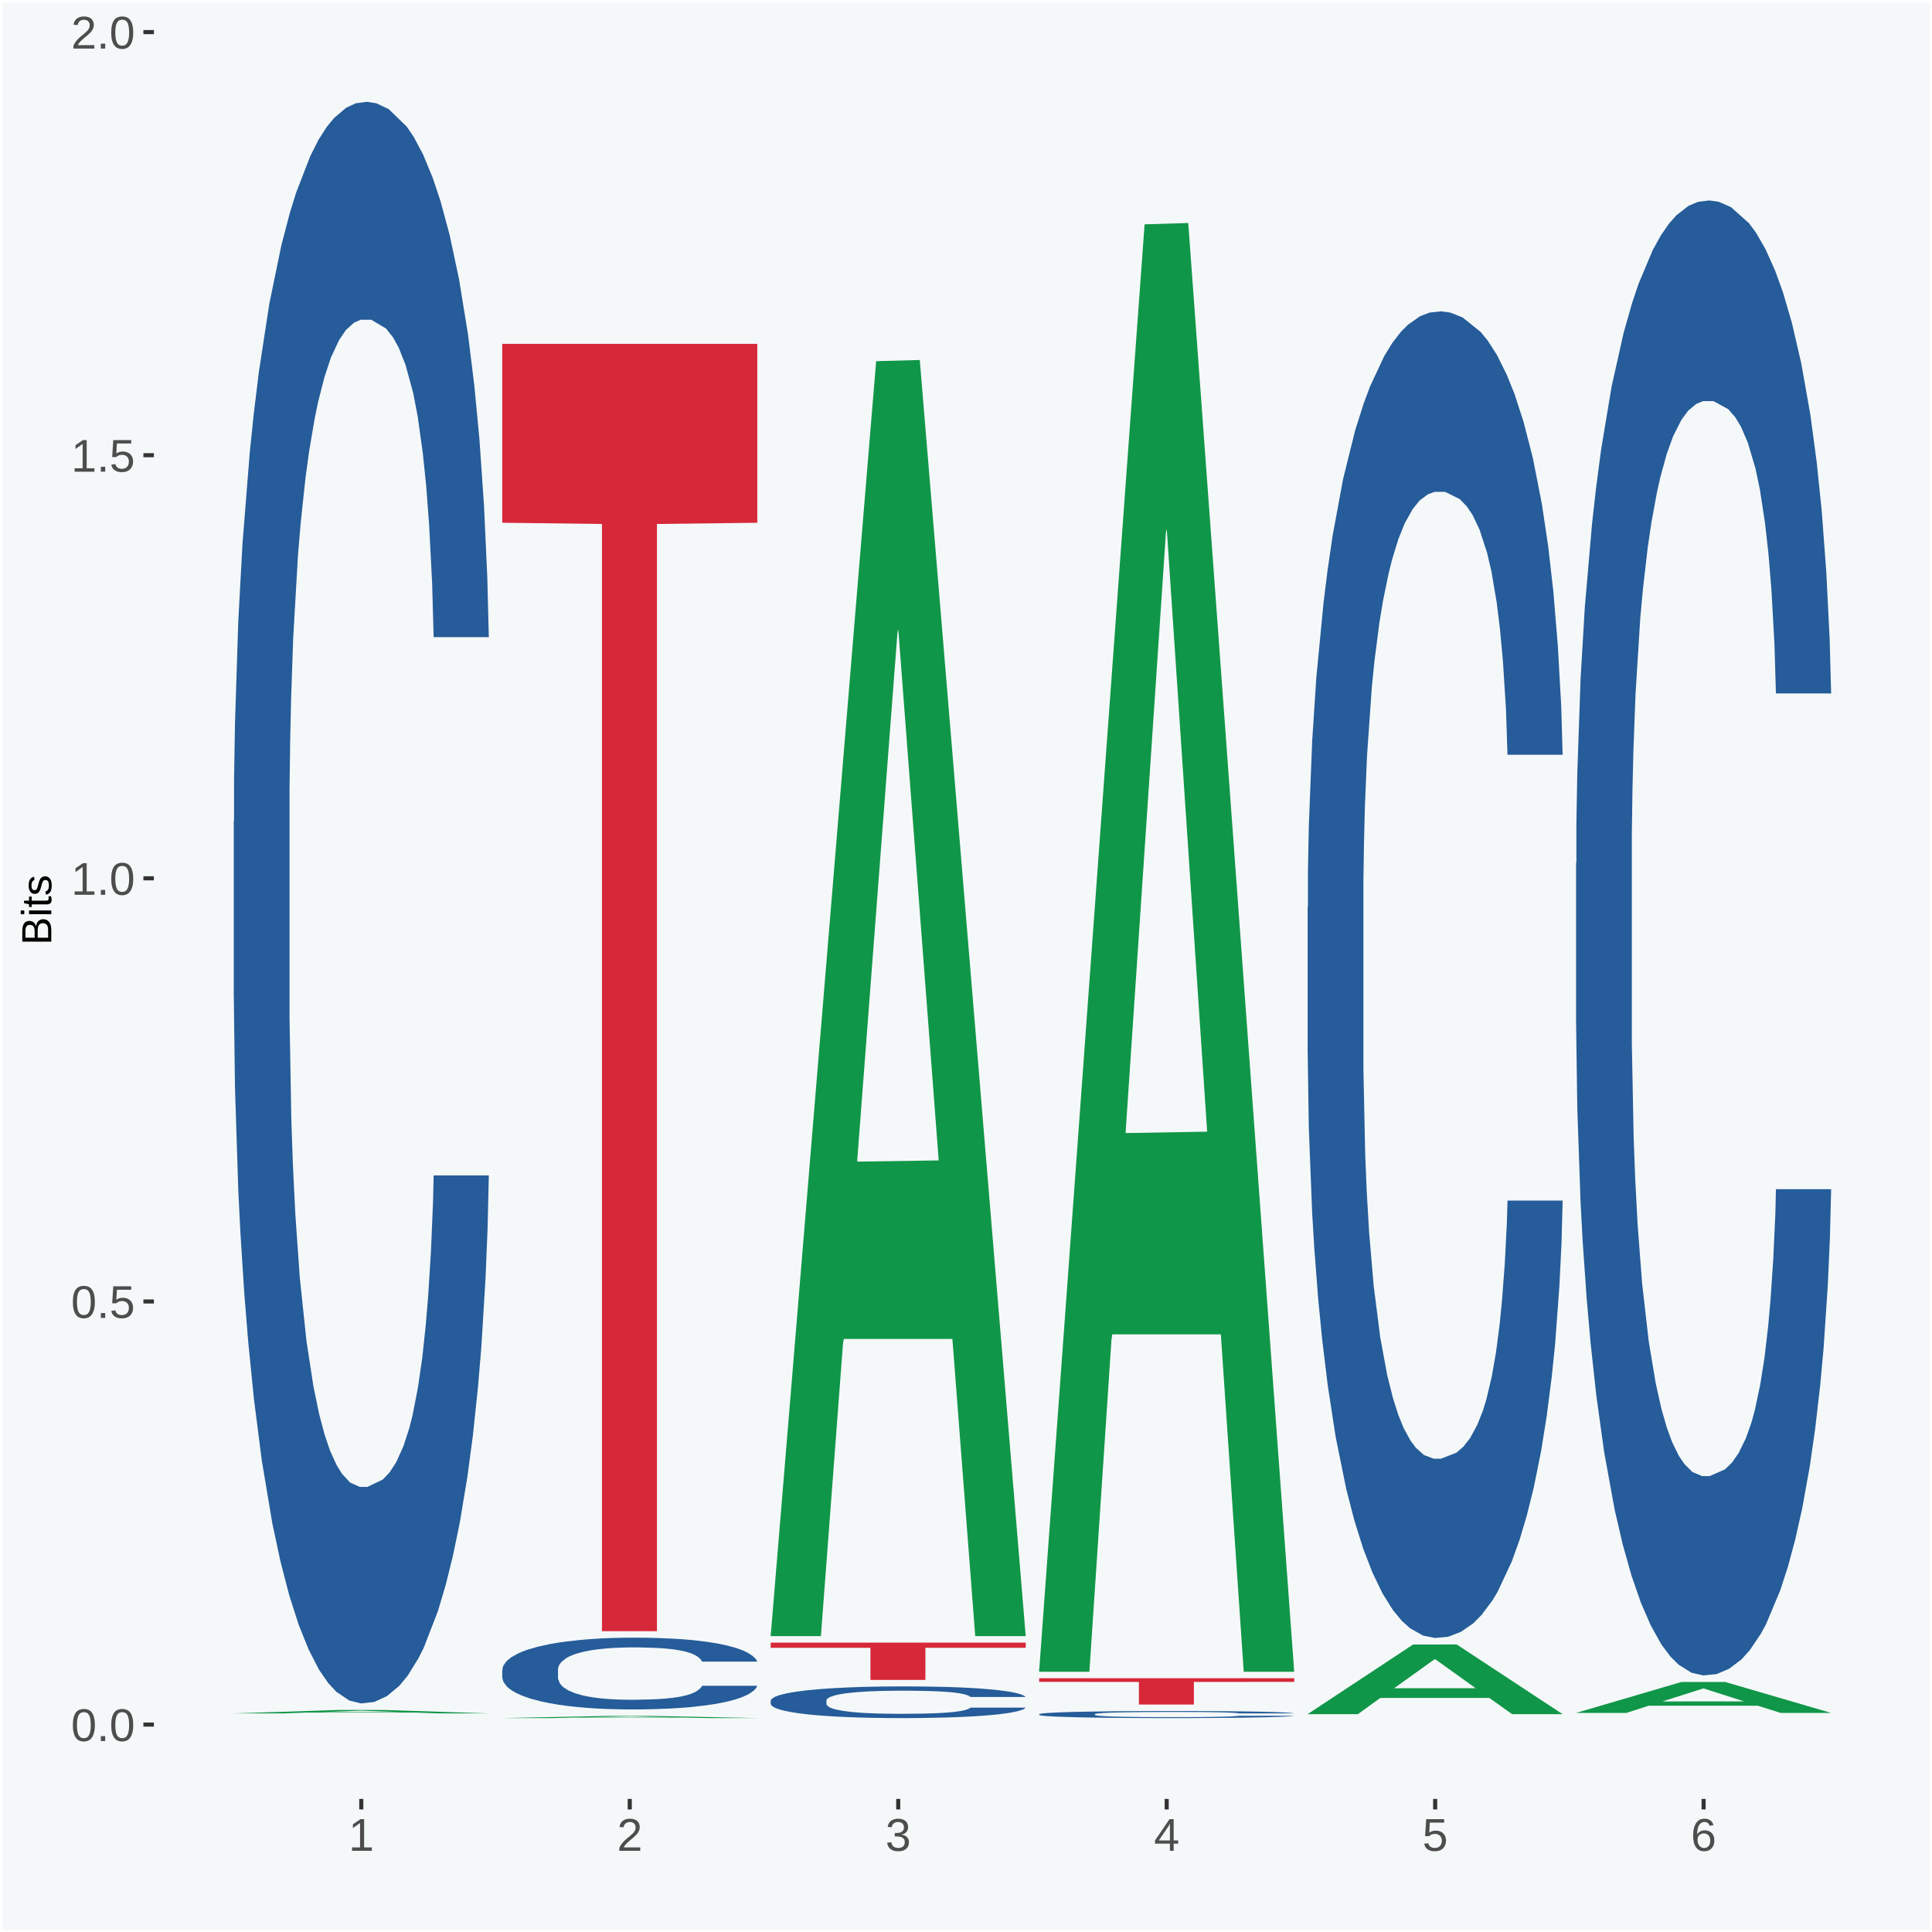
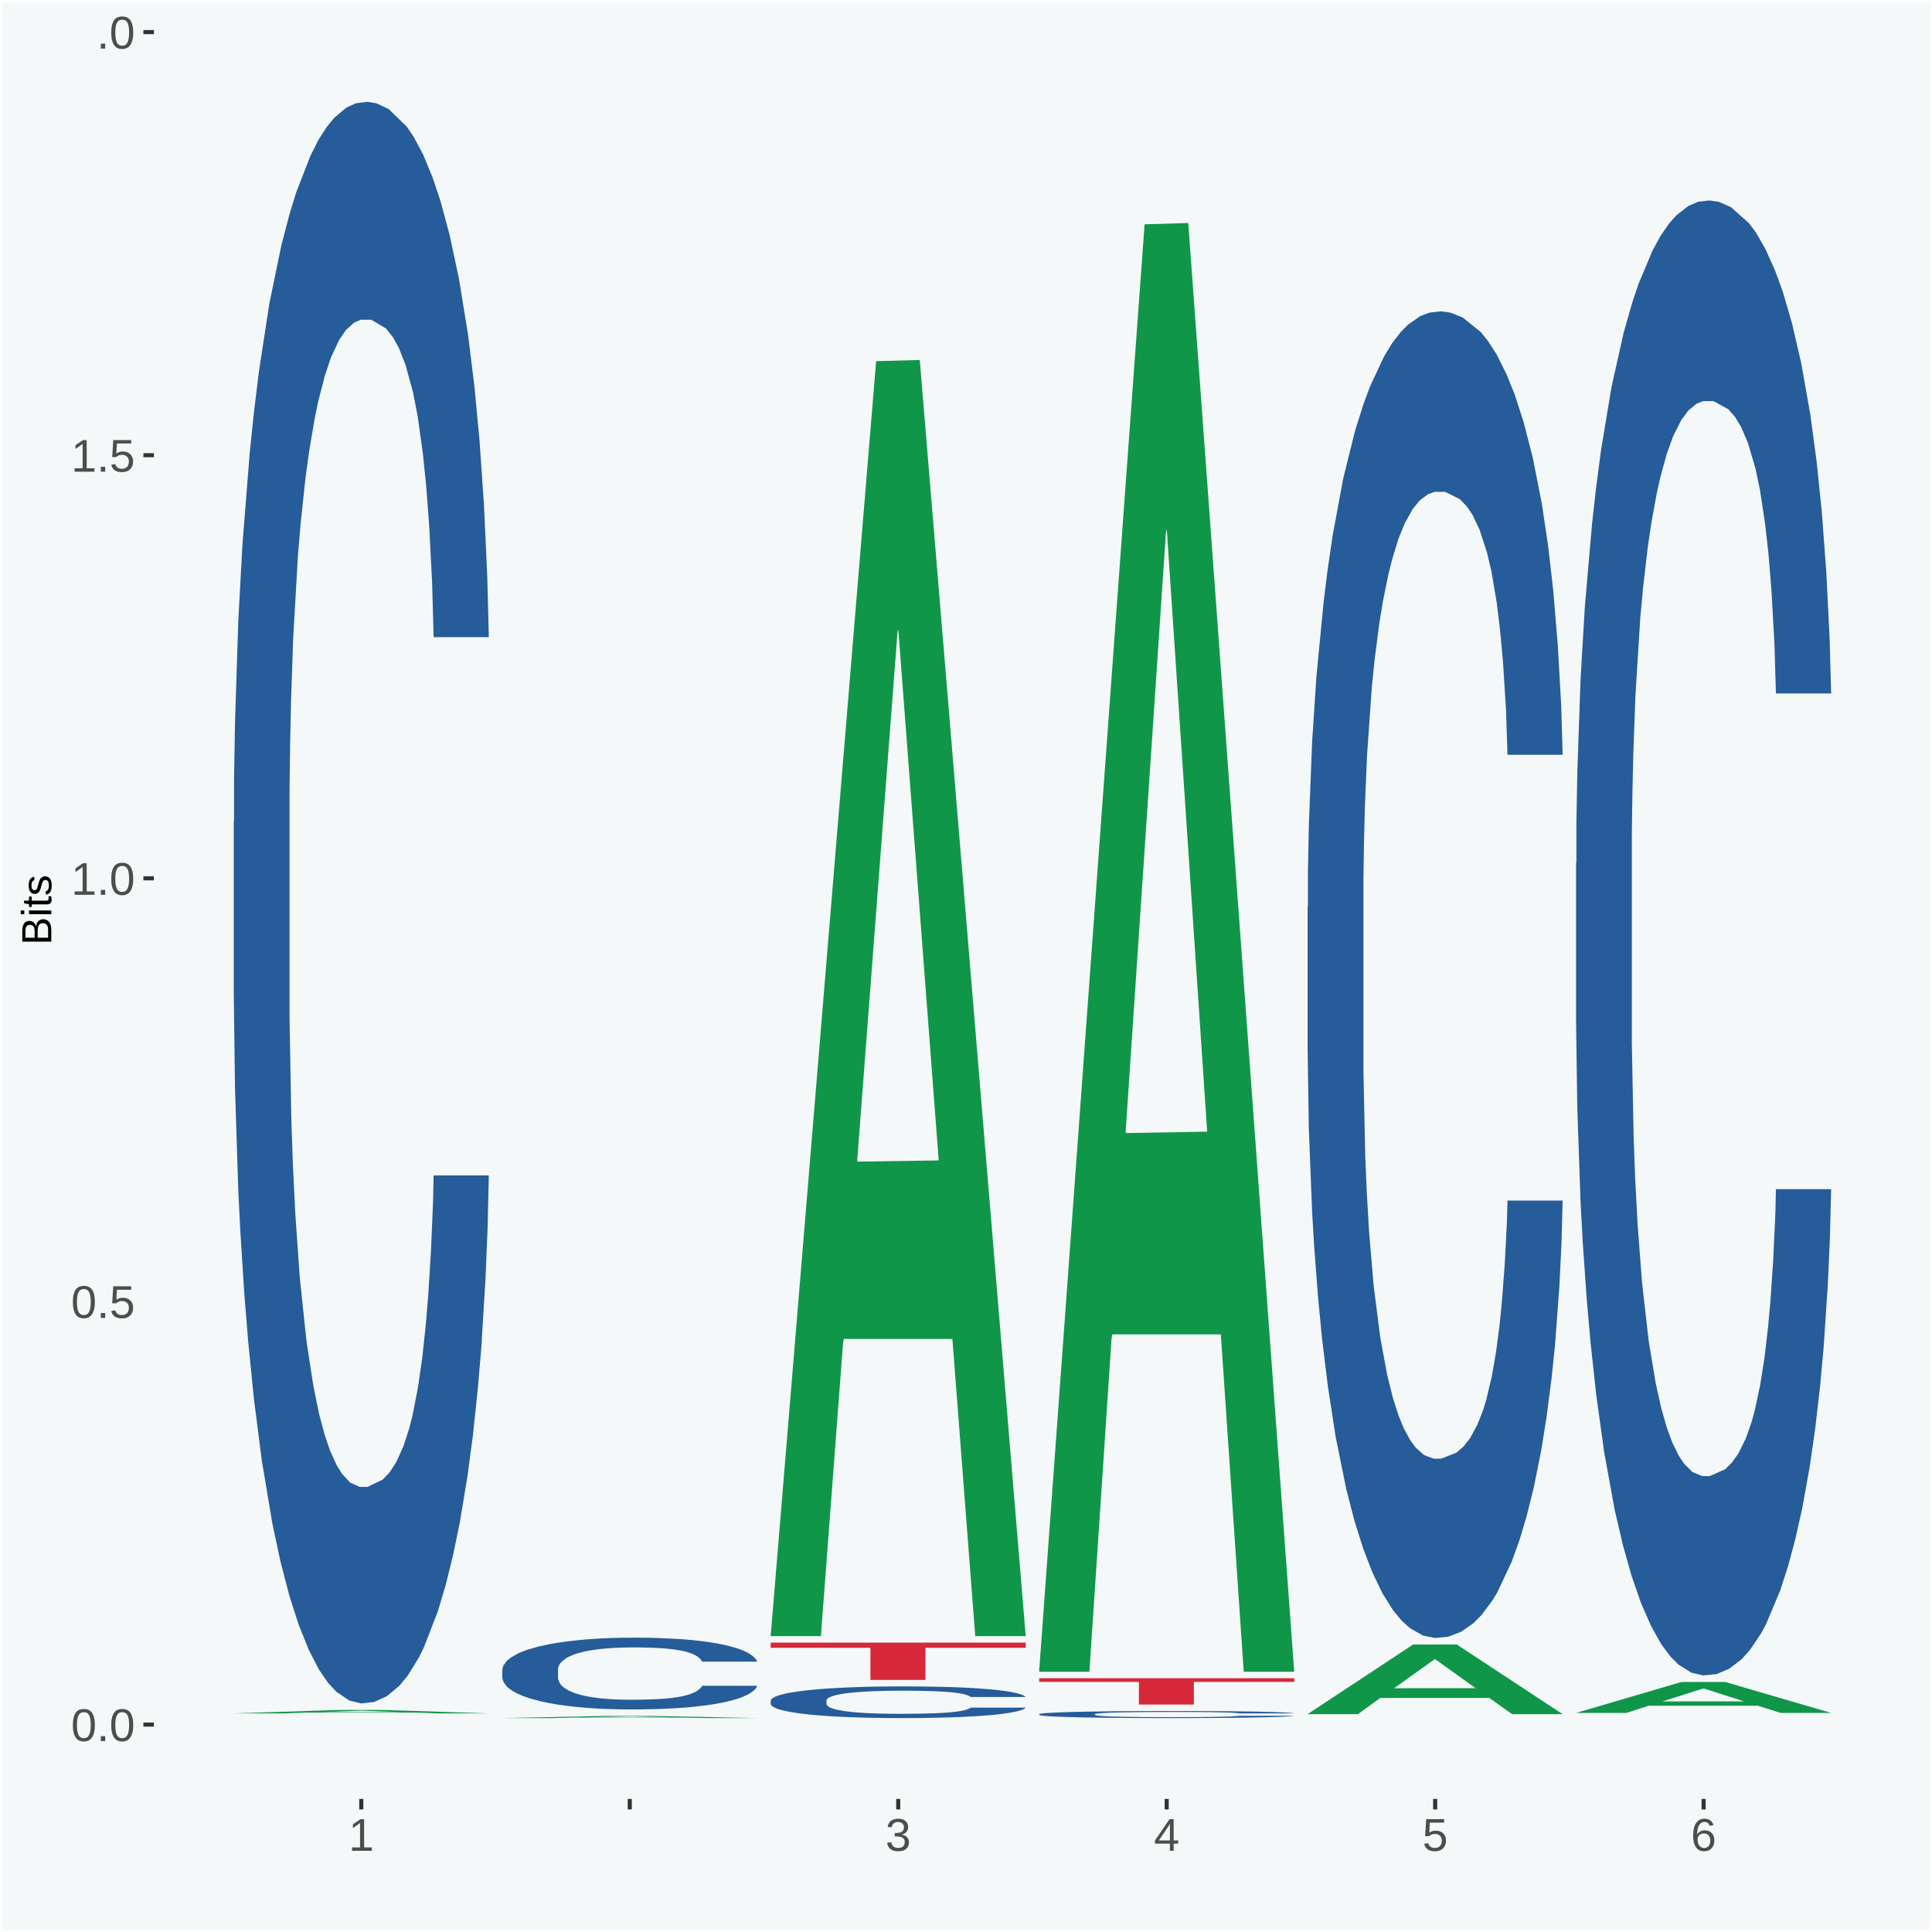
<svg xmlns="http://www.w3.org/2000/svg" xmlns:xlink="http://www.w3.org/1999/xlink" width="504pt" height="504pt" viewBox="0 0 504 504" version="1.1">
  <defs>
    <g>
      <symbol overflow="visible" id="glyph0-0">
        <path style="stroke:none;" d="M 0.406 0 L 0.406 -8 L 3.594 -8 L 3.594 0 Z M 0.797 -0.406 L 3.188 -0.406 L 3.188 -7.594 L 0.797 -7.594 Z M 0.797 -0.406 " />
      </symbol>
      <symbol overflow="visible" id="glyph0-1">
        <path style="stroke:none;" d="M 6.203 -4.125 C 6.203 -3.332 6.125 -2.664 5.969 -2.125 C 5.82 -1.582 5.617 -1.145 5.359 -0.812 C 5.098 -0.477 4.789 -0.238 4.438 -0.094 C 4.094 0.051 3.723 0.125 3.328 0.125 C 2.922 0.125 2.539 0.051 2.188 -0.094 C 1.844 -0.238 1.539 -0.477 1.281 -0.812 C 1.031 -1.145 0.832 -1.582 0.688 -2.125 C 0.539 -2.664 0.469 -3.332 0.469 -4.125 C 0.469 -4.957 0.539 -5.645 0.688 -6.188 C 0.832 -6.738 1.035 -7.176 1.297 -7.5 C 1.555 -7.82 1.859 -8.047 2.203 -8.172 C 2.555 -8.305 2.941 -8.375 3.359 -8.375 C 3.754 -8.375 4.125 -8.305 4.469 -8.172 C 4.812 -8.047 5.113 -7.82 5.375 -7.5 C 5.633 -7.176 5.836 -6.738 5.984 -6.188 C 6.129 -5.645 6.203 -4.957 6.203 -4.125 Z M 5.141 -4.125 C 5.141 -4.781 5.098 -5.328 5.016 -5.766 C 4.941 -6.203 4.828 -6.551 4.672 -6.812 C 4.516 -7.07 4.328 -7.254 4.109 -7.359 C 3.891 -7.473 3.641 -7.531 3.359 -7.531 C 3.055 -7.531 2.789 -7.473 2.562 -7.359 C 2.344 -7.254 2.156 -7.07 2 -6.812 C 1.844 -6.551 1.723 -6.203 1.641 -5.766 C 1.566 -5.328 1.531 -4.781 1.531 -4.125 C 1.531 -3.5 1.57 -2.969 1.656 -2.531 C 1.738 -2.094 1.852 -1.742 2 -1.484 C 2.156 -1.223 2.344 -1.035 2.562 -0.922 C 2.789 -0.805 3.047 -0.75 3.328 -0.75 C 3.609 -0.75 3.859 -0.805 4.078 -0.922 C 4.305 -1.035 4.492 -1.223 4.641 -1.484 C 4.797 -1.742 4.914 -2.094 5 -2.531 C 5.094 -2.969 5.141 -3.5 5.141 -4.125 Z M 5.141 -4.125 " />
      </symbol>
      <symbol overflow="visible" id="glyph0-2">
        <path style="stroke:none;" d="M 1.094 0 L 1.094 -1.281 L 2.234 -1.281 L 2.234 0 Z M 1.094 0 " />
      </symbol>
      <symbol overflow="visible" id="glyph0-3">
        <path style="stroke:none;" d="M 6.172 -2.688 C 6.172 -2.27 6.109 -1.891 5.984 -1.547 C 5.859 -1.203 5.672 -0.906 5.422 -0.656 C 5.18 -0.414 4.879 -0.223 4.516 -0.078 C 4.148 0.055 3.723 0.125 3.234 0.125 C 2.805 0.125 2.43 0.07 2.109 -0.031 C 1.785 -0.133 1.508 -0.273 1.281 -0.453 C 1.062 -0.629 0.883 -0.836 0.75 -1.078 C 0.625 -1.316 0.535 -1.57 0.484 -1.844 L 1.547 -1.969 C 1.586 -1.812 1.645 -1.66 1.719 -1.516 C 1.801 -1.367 1.91 -1.238 2.047 -1.125 C 2.18 -1.008 2.348 -0.914 2.547 -0.844 C 2.742 -0.781 2.984 -0.75 3.266 -0.75 C 3.535 -0.75 3.781 -0.789 4 -0.875 C 4.227 -0.957 4.422 -1.078 4.578 -1.234 C 4.734 -1.398 4.852 -1.602 4.938 -1.844 C 5.031 -2.082 5.078 -2.359 5.078 -2.672 C 5.078 -2.922 5.035 -3.148 4.953 -3.359 C 4.867 -3.578 4.75 -3.766 4.594 -3.922 C 4.445 -4.078 4.258 -4.195 4.031 -4.281 C 3.812 -4.363 3.562 -4.406 3.281 -4.406 C 3.113 -4.406 2.953 -4.391 2.797 -4.359 C 2.648 -4.328 2.516 -4.285 2.391 -4.234 C 2.266 -4.18 2.148 -4.117 2.047 -4.047 C 1.941 -3.973 1.844 -3.895 1.75 -3.812 L 0.719 -3.812 L 1 -8.25 L 5.688 -8.25 L 5.688 -7.359 L 1.953 -7.359 L 1.797 -4.734 C 1.984 -4.879 2.219 -5.004 2.5 -5.109 C 2.781 -5.211 3.113 -5.266 3.5 -5.266 C 3.914 -5.266 4.285 -5.203 4.609 -5.078 C 4.941 -4.953 5.223 -4.773 5.453 -4.547 C 5.68 -4.316 5.859 -4.047 5.984 -3.734 C 6.109 -3.422 6.172 -3.07 6.172 -2.688 Z M 6.172 -2.688 " />
      </symbol>
      <symbol overflow="visible" id="glyph0-4">
        <path style="stroke:none;" d="M 0.922 0 L 0.922 -0.891 L 3.016 -0.891 L 3.016 -7.25 L 1.156 -5.922 L 1.156 -6.922 L 3.109 -8.25 L 4.078 -8.25 L 4.078 -0.891 L 6.094 -0.891 L 6.094 0 Z M 0.922 0 " />
      </symbol>
      <symbol overflow="visible" id="glyph0-5">
-         <path style="stroke:none;" d="M 0.609 0 L 0.609 -0.75 C 0.805 -1.207 1.047 -1.609 1.328 -1.953 C 1.617 -2.305 1.922 -2.625 2.234 -2.906 C 2.555 -3.188 2.867 -3.445 3.172 -3.688 C 3.484 -3.938 3.766 -4.18 4.016 -4.422 C 4.266 -4.66 4.469 -4.91 4.625 -5.172 C 4.781 -5.441 4.859 -5.742 4.859 -6.078 C 4.859 -6.316 4.82 -6.523 4.75 -6.703 C 4.676 -6.879 4.57 -7.023 4.438 -7.141 C 4.312 -7.266 4.156 -7.359 3.969 -7.422 C 3.781 -7.484 3.578 -7.516 3.359 -7.516 C 3.141 -7.516 2.938 -7.484 2.75 -7.422 C 2.57 -7.367 2.41 -7.281 2.266 -7.156 C 2.117 -7.039 2 -6.895 1.906 -6.719 C 1.812 -6.551 1.754 -6.352 1.734 -6.125 L 0.656 -6.219 C 0.688 -6.508 0.766 -6.785 0.891 -7.047 C 1.023 -7.316 1.203 -7.551 1.422 -7.75 C 1.648 -7.945 1.922 -8.098 2.234 -8.203 C 2.555 -8.316 2.93 -8.375 3.359 -8.375 C 3.766 -8.375 4.125 -8.328 4.438 -8.234 C 4.758 -8.141 5.031 -7.992 5.25 -7.797 C 5.477 -7.609 5.648 -7.375 5.766 -7.094 C 5.879 -6.812 5.938 -6.488 5.938 -6.125 C 5.938 -5.844 5.883 -5.578 5.781 -5.328 C 5.688 -5.078 5.555 -4.836 5.391 -4.609 C 5.223 -4.379 5.031 -4.16 4.812 -3.953 C 4.594 -3.742 4.363 -3.535 4.125 -3.328 C 3.895 -3.129 3.656 -2.93 3.406 -2.734 C 3.164 -2.535 2.938 -2.336 2.719 -2.141 C 2.508 -1.941 2.32 -1.738 2.156 -1.531 C 1.988 -1.332 1.859 -1.117 1.766 -0.891 L 6.078 -0.891 L 6.078 0 Z M 0.609 0 " />
-       </symbol>
+         </symbol>
      <symbol overflow="visible" id="glyph0-6">
        <path style="stroke:none;" d="M 6.141 -2.281 C 6.141 -1.906 6.078 -1.566 5.953 -1.266 C 5.836 -0.973 5.66 -0.723 5.422 -0.516 C 5.18 -0.305 4.883 -0.145 4.531 -0.031 C 4.188 0.07 3.789 0.125 3.344 0.125 C 2.832 0.125 2.398 0.062 2.047 -0.062 C 1.703 -0.195 1.414 -0.367 1.188 -0.578 C 0.957 -0.785 0.785 -1.02 0.672 -1.281 C 0.566 -1.551 0.492 -1.832 0.453 -2.125 L 1.547 -2.219 C 1.578 -2 1.633 -1.801 1.719 -1.625 C 1.801 -1.445 1.914 -1.289 2.062 -1.156 C 2.207 -1.031 2.383 -0.93 2.594 -0.859 C 2.801 -0.785 3.051 -0.75 3.344 -0.75 C 3.875 -0.75 4.289 -0.879 4.594 -1.141 C 4.895 -1.41 5.047 -1.801 5.047 -2.312 C 5.047 -2.613 4.977 -2.859 4.844 -3.047 C 4.707 -3.234 4.539 -3.379 4.344 -3.484 C 4.145 -3.586 3.926 -3.656 3.688 -3.688 C 3.445 -3.727 3.227 -3.75 3.031 -3.75 L 2.438 -3.75 L 2.438 -4.656 L 3.016 -4.656 C 3.211 -4.656 3.414 -4.676 3.625 -4.719 C 3.844 -4.758 4.039 -4.832 4.219 -4.938 C 4.395 -5.051 4.539 -5.195 4.656 -5.375 C 4.77 -5.562 4.828 -5.797 4.828 -6.078 C 4.828 -6.523 4.695 -6.875 4.438 -7.125 C 4.188 -7.383 3.801 -7.516 3.281 -7.516 C 2.82 -7.516 2.445 -7.395 2.156 -7.156 C 1.875 -6.914 1.707 -6.578 1.656 -6.141 L 0.594 -6.234 C 0.633 -6.598 0.734 -6.91 0.891 -7.172 C 1.047 -7.441 1.242 -7.664 1.484 -7.844 C 1.734 -8.02 2.008 -8.148 2.312 -8.234 C 2.625 -8.328 2.953 -8.375 3.297 -8.375 C 3.754 -8.375 4.148 -8.316 4.484 -8.203 C 4.816 -8.086 5.086 -7.93 5.297 -7.734 C 5.516 -7.535 5.672 -7.301 5.766 -7.031 C 5.867 -6.77 5.922 -6.488 5.922 -6.188 C 5.922 -5.945 5.883 -5.723 5.812 -5.516 C 5.75 -5.305 5.645 -5.113 5.5 -4.938 C 5.363 -4.77 5.188 -4.625 4.969 -4.5 C 4.75 -4.383 4.488 -4.297 4.188 -4.234 L 4.188 -4.219 C 4.52 -4.176 4.805 -4.098 5.047 -3.984 C 5.297 -3.867 5.5 -3.723 5.656 -3.547 C 5.82 -3.379 5.941 -3.188 6.016 -2.969 C 6.098 -2.75 6.141 -2.52 6.141 -2.281 Z M 6.141 -2.281 " />
      </symbol>
      <symbol overflow="visible" id="glyph0-7">
        <path style="stroke:none;" d="M 5.156 -1.875 L 5.156 0 L 4.172 0 L 4.172 -1.875 L 0.281 -1.875 L 0.281 -2.688 L 4.062 -8.25 L 5.156 -8.25 L 5.156 -2.703 L 6.328 -2.703 L 6.328 -1.875 Z M 4.172 -7.062 C 4.16 -7.039 4.141 -7.004 4.109 -6.953 C 4.078 -6.898 4.039 -6.836 4 -6.766 C 3.957 -6.691 3.914 -6.617 3.875 -6.547 C 3.844 -6.473 3.812 -6.414 3.781 -6.375 L 1.656 -3.25 C 1.633 -3.219 1.602 -3.176 1.562 -3.125 C 1.531 -3.07 1.492 -3.02 1.453 -2.969 C 1.422 -2.914 1.383 -2.863 1.344 -2.812 C 1.301 -2.77 1.27 -2.734 1.25 -2.703 L 4.172 -2.703 Z M 4.172 -7.062 " />
      </symbol>
      <symbol overflow="visible" id="glyph0-8">
        <path style="stroke:none;" d="M 6.141 -2.703 C 6.141 -2.285 6.082 -1.906 5.969 -1.562 C 5.852 -1.219 5.68 -0.922 5.453 -0.672 C 5.234 -0.422 4.957 -0.223 4.625 -0.078 C 4.289 0.055 3.91 0.125 3.484 0.125 C 3.004 0.125 2.582 0.031 2.219 -0.156 C 1.863 -0.344 1.566 -0.609 1.328 -0.953 C 1.086 -1.297 0.906 -1.719 0.781 -2.219 C 0.664 -2.727 0.609 -3.301 0.609 -3.938 C 0.609 -4.676 0.676 -5.32 0.812 -5.875 C 0.945 -6.426 1.141 -6.883 1.391 -7.25 C 1.648 -7.625 1.961 -7.906 2.328 -8.094 C 2.691 -8.281 3.102 -8.375 3.562 -8.375 C 3.844 -8.375 4.102 -8.344 4.344 -8.281 C 4.594 -8.227 4.816 -8.133 5.016 -8 C 5.223 -7.875 5.398 -7.703 5.547 -7.484 C 5.703 -7.273 5.828 -7.016 5.922 -6.703 L 4.906 -6.516 C 4.801 -6.867 4.629 -7.125 4.391 -7.281 C 4.148 -7.445 3.867 -7.531 3.547 -7.531 C 3.266 -7.531 3.004 -7.457 2.766 -7.312 C 2.535 -7.176 2.336 -6.973 2.172 -6.703 C 2.004 -6.43 1.875 -6.086 1.781 -5.672 C 1.695 -5.266 1.656 -4.789 1.656 -4.25 C 1.852 -4.602 2.125 -4.875 2.469 -5.062 C 2.812 -5.25 3.207 -5.344 3.656 -5.344 C 4.031 -5.344 4.367 -5.281 4.672 -5.156 C 4.984 -5.031 5.25 -4.852 5.469 -4.625 C 5.688 -4.406 5.852 -4.129 5.969 -3.797 C 6.082 -3.473 6.141 -3.109 6.141 -2.703 Z M 5.078 -2.656 C 5.078 -2.938 5.039 -3.191 4.969 -3.422 C 4.895 -3.66 4.785 -3.859 4.641 -4.016 C 4.504 -4.18 4.332 -4.305 4.125 -4.391 C 3.926 -4.484 3.688 -4.531 3.406 -4.531 C 3.219 -4.531 3.023 -4.5 2.828 -4.438 C 2.629 -4.383 2.453 -4.289 2.297 -4.156 C 2.141 -4.031 2.008 -3.863 1.906 -3.656 C 1.812 -3.457 1.766 -3.207 1.766 -2.906 C 1.766 -2.602 1.801 -2.316 1.875 -2.047 C 1.957 -1.785 2.07 -1.555 2.219 -1.359 C 2.363 -1.172 2.539 -1.02 2.75 -0.906 C 2.957 -0.789 3.191 -0.734 3.453 -0.734 C 3.703 -0.734 3.926 -0.773 4.125 -0.859 C 4.332 -0.953 4.504 -1.082 4.641 -1.25 C 4.785 -1.414 4.895 -1.613 4.969 -1.844 C 5.039 -2.082 5.078 -2.352 5.078 -2.656 Z M 5.078 -2.656 " />
      </symbol>
      <symbol overflow="visible" id="glyph1-0">
        <path style="stroke:none;" d="M 0 -0.359 L -7.328 -0.359 L -7.328 -3.281 L 0 -3.281 Z M -0.359 -0.734 L -0.359 -2.922 L -6.969 -2.922 L -6.969 -0.734 Z M -0.359 -0.734 " />
      </symbol>
      <symbol overflow="visible" id="glyph1-1">
        <path style="stroke:none;" d="M -2.125 -6.75 C -1.75 -6.75 -1.426 -6.676 -1.156 -6.531 C -0.883 -6.383 -0.66 -6.18 -0.484 -5.922 C -0.316 -5.672 -0.191 -5.375 -0.109 -5.031 C -0.035 -4.695 0 -4.344 0 -3.969 L 0 -0.906 L -7.562 -0.906 L -7.562 -3.656 C -7.562 -4.07 -7.523 -4.441 -7.453 -4.766 C -7.391 -5.098 -7.281 -5.379 -7.125 -5.609 C -6.977 -5.836 -6.789 -6.008 -6.562 -6.125 C -6.332 -6.25 -6.055 -6.312 -5.734 -6.312 C -5.523 -6.312 -5.328 -6.281 -5.141 -6.219 C -4.953 -6.164 -4.781 -6.078 -4.625 -5.953 C -4.477 -5.836 -4.348 -5.688 -4.234 -5.5 C -4.129 -5.32 -4.047 -5.113 -3.984 -4.875 C -3.953 -5.176 -3.883 -5.441 -3.781 -5.672 C -3.676 -5.91 -3.539 -6.109 -3.375 -6.266 C -3.219 -6.43 -3.031 -6.551 -2.812 -6.625 C -2.602 -6.707 -2.375 -6.75 -2.125 -6.75 Z M -5.609 -5.281 C -6.016 -5.281 -6.305 -5.141 -6.484 -4.859 C -6.66 -4.586 -6.75 -4.188 -6.75 -3.656 L -6.75 -1.922 L -4.344 -1.922 L -4.344 -3.656 C -4.344 -3.957 -4.375 -4.211 -4.438 -4.422 C -4.5 -4.629 -4.582 -4.797 -4.688 -4.922 C -4.801 -5.047 -4.93 -5.133 -5.078 -5.188 C -5.234 -5.25 -5.41 -5.281 -5.609 -5.281 Z M -2.219 -5.719 C -2.457 -5.719 -2.66 -5.672 -2.828 -5.578 C -2.992 -5.492 -3.129 -5.367 -3.234 -5.203 C -3.348 -5.047 -3.426 -4.848 -3.469 -4.609 C -3.52 -4.379 -3.547 -4.125 -3.547 -3.844 L -3.547 -1.922 L -0.828 -1.922 L -0.828 -3.922 C -0.828 -4.18 -0.848 -4.422 -0.891 -4.641 C -0.93 -4.859 -1.004 -5.047 -1.109 -5.203 C -1.211 -5.367 -1.352 -5.492 -1.531 -5.578 C -1.719 -5.672 -1.945 -5.719 -2.219 -5.719 Z M -2.219 -5.719 " />
      </symbol>
      <symbol overflow="visible" id="glyph1-2">
        <path style="stroke:none;" d="M -7.047 -0.734 L -7.969 -0.734 L -7.969 -1.703 L -7.047 -1.703 Z M 0 -0.734 L -5.812 -0.734 L -5.812 -1.703 L 0 -1.703 Z M 0 -0.734 " />
      </symbol>
      <symbol overflow="visible" id="glyph1-3">
        <path style="stroke:none;" d="M -0.047 -2.969 C -0.004 -2.82 0.023 -2.672 0.047 -2.516 C 0.078 -2.367 0.094 -2.195 0.094 -2 C 0.094 -1.227 -0.348 -0.844 -1.234 -0.844 L -5.109 -0.844 L -5.109 -0.172 L -5.812 -0.172 L -5.812 -0.875 L -7.109 -1.156 L -7.109 -1.812 L -5.812 -1.812 L -5.812 -2.875 L -5.109 -2.875 L -5.109 -1.812 L -1.438 -1.812 C -1.156 -1.812 -0.957 -1.852 -0.844 -1.938 C -0.738 -2.031 -0.688 -2.191 -0.688 -2.422 C -0.688 -2.516 -0.691 -2.602 -0.703 -2.688 C -0.711 -2.77 -0.727 -2.863 -0.75 -2.969 Z M -0.047 -2.969 " />
      </symbol>
      <symbol overflow="visible" id="glyph1-4">
        <path style="stroke:none;" d="M -1.609 -5.109 C -1.336 -5.109 -1.094 -5.051 -0.875 -4.938 C -0.664 -4.832 -0.488 -4.68 -0.344 -4.484 C -0.195 -4.285 -0.082 -4.039 0 -3.75 C 0.07 -3.457 0.109 -3.125 0.109 -2.75 C 0.109 -2.406 0.082 -2.098 0.031 -1.828 C -0.02 -1.555 -0.102 -1.316 -0.219 -1.109 C -0.332 -0.91 -0.484 -0.742 -0.672 -0.609 C -0.859 -0.473 -1.086 -0.375 -1.359 -0.312 L -1.531 -1.156 C -1.219 -1.238 -0.988 -1.41 -0.844 -1.672 C -0.695 -1.93 -0.625 -2.289 -0.625 -2.75 C -0.625 -2.957 -0.641 -3.145 -0.672 -3.312 C -0.703 -3.488 -0.75 -3.641 -0.812 -3.766 C -0.883 -3.891 -0.977 -3.984 -1.094 -4.047 C -1.207 -4.117 -1.352 -4.156 -1.531 -4.156 C -1.707 -4.156 -1.848 -4.113 -1.953 -4.031 C -2.066 -3.957 -2.16 -3.844 -2.234 -3.688 C -2.316 -3.539 -2.383 -3.363 -2.438 -3.156 C -2.5 -2.945 -2.562 -2.719 -2.625 -2.469 C -2.688 -2.238 -2.754 -2.008 -2.828 -1.781 C -2.898 -1.551 -3 -1.344 -3.125 -1.156 C -3.25 -0.969 -3.398 -0.816 -3.578 -0.703 C -3.766 -0.586 -4 -0.531 -4.281 -0.531 C -4.812 -0.531 -5.211 -0.719 -5.484 -1.094 C -5.766 -1.477 -5.906 -2.031 -5.906 -2.75 C -5.906 -3.395 -5.789 -3.906 -5.562 -4.281 C -5.332 -4.656 -4.973 -4.895 -4.484 -5 L -4.375 -4.125 C -4.52 -4.094 -4.645 -4.035 -4.75 -3.953 C -4.852 -3.867 -4.938 -3.766 -5 -3.641 C -5.062 -3.516 -5.102 -3.375 -5.125 -3.219 C -5.156 -3.07 -5.172 -2.914 -5.172 -2.75 C -5.172 -2.312 -5.102 -1.988 -4.969 -1.781 C -4.844 -1.582 -4.645 -1.484 -4.375 -1.484 C -4.219 -1.484 -4.086 -1.52 -3.984 -1.594 C -3.879 -1.664 -3.789 -1.77 -3.719 -1.906 C -3.656 -2.051 -3.598 -2.219 -3.547 -2.406 C -3.492 -2.602 -3.438 -2.816 -3.375 -3.047 C -3.332 -3.203 -3.289 -3.359 -3.25 -3.516 C -3.207 -3.68 -3.156 -3.836 -3.094 -3.984 C -3.031 -4.141 -2.957 -4.285 -2.875 -4.422 C -2.789 -4.555 -2.688 -4.672 -2.562 -4.766 C -2.445 -4.867 -2.312 -4.953 -2.156 -5.016 C -2 -5.078 -1.816 -5.109 -1.609 -5.109 Z M -1.609 -5.109 " />
      </symbol>
    </g>
    <clipPath id="clip1">
      <path d="M 40.148 5.48 L 498.52 5.48 L 498.52 469.281 L 40.148 469.281 Z M 40.148 5.48 " />
    </clipPath>
  </defs>
  <g id="surface1">
    <rect x="0" y="0" width="504" height="504" style="fill:rgb(96.078%,97.255%,97.647%);fill-opacity:1;stroke:none;" />
    <path style="fill:none;stroke-width:1.07;stroke-linecap:round;stroke-linejoin:round;stroke:rgb(100%,100%,100%);stroke-opacity:1;stroke-miterlimit:10;" d="M 0 0 L 504 0 L 504 504 L 0 504 Z M 0 0 " transform="matrix(1,0,0,-1,0,504)" />
    <g clip-path="url(#clip1)" clip-rule="nonzero">
      <path style=" stroke:none;fill-rule:nonzero;fill:rgb(96.078%,97.255%,97.647%);fill-opacity:1;" d="M 40.148 469.281 L 498.52 469.281 L 498.52 5.48 L 40.148 5.48 Z M 40.148 469.281 " />
    </g>
    <path style=" stroke:none;fill-rule:nonzero;fill:rgb(6.274%,58.824%,28.235%);fill-opacity:1;" d="M 60.98 446.969 L 61.051 446.969 L 88.488 446.07 L 99.871 446.07 L 127.52 446.969 L 114.352 446.969 L 108.379 446.762 L 79.852 446.762 L 74.078 446.969 L 60.98 446.969 L 83.621 446.629 L 104.809 446.629 L 94.32 446.262 L 94.039 446.262 L 83.551 446.629 L 83.621 446.629 Z M 60.98 446.969 " />
    <path style=" stroke:none;fill-rule:nonzero;fill:rgb(14.51%,36.078%,60.001%);fill-opacity:1;" d="M 60.98 214.289 L 61.059 213.91 L 61.059 203.23 L 61.301 188.73 L 62.16 162.02 L 63.262 141.789 L 65.148 118.141 L 66.172 108.219 L 67.512 97.148 L 70.262 79.219 L 73.41 63.949 L 75.609 55.559 L 77.262 50.219 L 80.961 40.68 L 83.078 36.48 L 85.281 33.051 L 87.172 30.762 L 90.32 28.09 L 92.828 26.941 L 95.738 26.559 L 98.18 26.941 L 101.41 28.469 L 106.129 33.051 L 107.93 35.719 L 110.371 40.301 L 112.891 46.398 L 114.93 52.512 L 117.289 61.281 L 119.73 72.73 L 122.09 87.23 L 123.738 100.578 L 125.078 114.699 L 126.262 131.871 L 127.121 150.57 L 127.52 166.211 L 113.121 166.211 L 112.73 152.102 L 111.941 136.828 L 111.16 126.531 L 110.289 118.141 L 108.961 108.602 L 107.781 102.488 L 105.809 95.238 L 104 90.66 L 102.512 87.988 L 100.699 85.699 L 96.852 83.41 L 94.09 83.41 L 92.359 84.18 L 90.238 86.09 L 88.43 88.762 L 86.309 93.328 L 84.66 98.301 L 83 104.781 L 82.059 109.359 L 80.641 117.75 L 79.699 124.621 L 78.441 136.449 L 77.73 144.852 L 76.48 166.59 L 75.93 182.621 L 75.691 193.691 L 75.531 205.898 L 75.531 265.422 L 76 292.129 L 76.398 303.578 L 77.031 316.551 L 78.211 333.34 L 79.941 349.75 L 81.75 361.57 L 83.238 368.82 L 84.66 374.172 L 86.07 378.359 L 87.801 382.18 L 89.219 384.469 L 91.34 386.762 L 93.859 387.898 L 95.82 387.898 L 99.828 385.988 L 101.641 384.09 L 103.371 381.422 L 105.262 377.219 L 106.75 372.641 L 107.621 369.211 L 109.031 361.961 L 110.141 354.32 L 111.078 345.551 L 111.711 337.922 L 112.422 326.469 L 112.969 313.5 L 113.121 306.629 L 127.52 306.629 L 127.199 320.371 L 126.648 333.719 L 125.551 351.648 L 124.68 361.961 L 123.352 374.551 L 121.93 385.23 L 119.969 397.059 L 118.16 405.84 L 116.27 413.469 L 114.23 420.328 L 110.531 429.871 L 109.191 432.539 L 106.359 437.121 L 104.16 439.789 L 100.93 442.469 L 97.629 443.988 L 94.172 444.371 L 91.102 443.609 L 87.719 441.32 L 85.602 439.031 L 83.238 435.602 L 80.488 430.262 L 77.891 423.77 L 75.449 416.141 L 73.172 407.359 L 71.051 397.441 L 68.301 381.031 L 66.25 365.012 L 64.762 350.129 L 63.738 337.539 L 62.711 321.512 L 62.16 310.441 L 61.301 283.73 L 60.98 258.93 Z M 60.98 214.289 " />
    <path style=" stroke:none;fill-rule:nonzero;fill:rgb(6.274%,58.824%,28.235%);fill-opacity:1;" d="M 131.02 448.191 L 131.09 448.191 L 158.52 447.629 L 169.91 447.629 L 197.551 448.191 L 184.379 448.191 L 178.41 448.059 L 149.879 448.059 L 144.121 448.191 L 131.02 448.191 L 153.648 447.98 L 174.852 447.98 L 164.352 447.75 L 164.078 447.75 L 153.578 447.98 L 153.648 447.98 Z M 131.02 448.191 " />
    <path style=" stroke:none;fill-rule:nonzero;fill:rgb(14.51%,36.078%,60.001%);fill-opacity:1;" d="M 131.02 435.629 L 131.102 435.609 L 131.102 435.129 L 131.328 434.48 L 132.199 433.289 L 133.301 432.379 L 135.191 431.32 L 136.211 430.879 L 137.551 430.379 L 140.301 429.578 L 143.441 428.891 L 145.648 428.52 L 147.301 428.281 L 150.988 427.852 L 153.121 427.66 L 155.32 427.512 L 157.211 427.398 L 160.352 427.281 L 162.871 427.23 L 165.781 427.219 L 168.219 427.23 L 171.441 427.301 L 176.16 427.512 L 177.969 427.629 L 180.41 427.828 L 182.922 428.109 L 184.969 428.379 L 187.328 428.77 L 189.762 429.289 L 192.121 429.93 L 193.77 430.531 L 195.109 431.172 L 196.289 431.941 L 197.16 432.77 L 197.551 433.469 L 183.16 433.469 L 182.762 432.84 L 181.98 432.16 L 181.191 431.699 L 180.328 431.32 L 178.988 430.891 L 177.809 430.621 L 175.84 430.289 L 174.039 430.09 L 172.539 429.969 L 170.73 429.871 L 166.879 429.762 L 164.129 429.762 L 162.398 429.801 L 160.27 429.879 L 158.461 430 L 156.34 430.211 L 154.691 430.43 L 153.039 430.719 L 152.09 430.93 L 150.68 431.301 L 149.73 431.609 L 148.48 432.141 L 147.77 432.52 L 146.512 433.488 L 145.961 434.211 L 145.719 434.699 L 145.57 435.25 L 145.57 437.922 L 146.039 439.121 L 146.43 439.629 L 147.059 440.211 L 148.238 440.961 L 149.969 441.699 L 151.781 442.23 L 153.27 442.551 L 154.691 442.789 L 156.102 442.98 L 157.84 443.148 L 159.25 443.25 L 161.371 443.359 L 163.891 443.41 L 165.859 443.41 L 169.871 443.32 L 171.68 443.238 L 173.41 443.121 L 175.289 442.93 L 176.789 442.719 L 177.648 442.57 L 179.07 442.238 L 180.172 441.898 L 181.109 441.512 L 181.738 441.172 L 182.449 440.648 L 183 440.07 L 183.16 439.77 L 197.551 439.77 L 197.238 440.379 L 196.68 440.98 L 195.578 441.781 L 194.719 442.238 L 193.379 442.809 L 191.969 443.289 L 190 443.82 L 188.191 444.211 L 186.301 444.551 L 184.262 444.859 L 180.559 445.289 L 179.23 445.41 L 176.391 445.609 L 174.191 445.73 L 170.969 445.852 L 167.672 445.922 L 164.211 445.941 L 161.141 445.898 L 157.762 445.801 L 155.629 445.699 L 153.27 445.539 L 150.52 445.301 L 147.93 445.012 L 145.488 444.672 L 143.211 444.281 L 141.078 443.828 L 138.328 443.102 L 136.289 442.379 L 134.789 441.711 L 133.77 441.148 L 132.75 440.43 L 132.199 439.941 L 131.328 438.738 L 131.02 437.629 Z M 131.02 435.629 " />
-     <path style=" stroke:none;fill-rule:nonzero;fill:rgb(83.922%,15.686%,22.353%);fill-opacity:1;" d="M 131.02 89.699 L 197.551 89.699 L 197.551 136.371 L 171.379 136.691 L 171.379 425.52 L 157.031 425.52 L 157.031 136.691 L 131.02 136.371 Z M 131.02 89.699 " />
    <path style=" stroke:none;fill-rule:nonzero;fill:rgb(6.274%,58.824%,28.235%);fill-opacity:1;" d="M 201.051 426.191 L 201.121 425.879 L 228.559 94.219 L 239.941 93.91 L 267.578 426.82 L 254.41 426.82 L 248.449 349.289 L 220.121 349.289 L 219.91 350.551 L 214.148 426.82 L 201.051 426.82 L 201.051 426.191 L 223.691 303.031 L 244.879 302.719 L 234.391 164.871 L 234.25 164.238 L 234.109 165.18 L 223.621 302.719 L 223.691 303.031 Z M 201.051 426.191 " />
    <path style=" stroke:none;fill-rule:nonzero;fill:rgb(14.51%,36.078%,60.001%);fill-opacity:1;" d="M 201.051 443.641 L 201.129 443.641 L 201.129 443.422 L 201.371 443.141 L 202.23 442.609 L 203.328 442.211 L 205.219 441.738 L 206.238 441.551 L 207.578 441.328 L 210.328 440.969 L 213.48 440.672 L 215.68 440.5 L 217.328 440.398 L 221.031 440.211 L 223.148 440.129 L 225.352 440.059 L 227.238 440.012 L 230.391 439.961 L 232.898 439.941 L 235.809 439.93 L 238.25 439.941 L 241.469 439.969 L 246.191 440.059 L 248 440.109 L 250.441 440.199 L 252.961 440.32 L 255 440.441 L 257.359 440.621 L 259.801 440.84 L 262.16 441.129 L 263.809 441.391 L 265.148 441.672 L 266.328 442.012 L 267.191 442.379 L 267.578 442.691 L 253.191 442.691 L 252.801 442.41 L 252.012 442.109 L 251.23 441.91 L 250.359 441.738 L 249.02 441.551 L 247.84 441.43 L 245.879 441.289 L 244.07 441.199 L 242.578 441.148 L 240.77 441.102 L 236.91 441.051 L 234.16 441.051 L 232.43 441.07 L 230.309 441.109 L 228.5 441.16 L 226.371 441.25 L 224.719 441.352 L 223.07 441.48 L 222.129 441.57 L 220.711 441.73 L 219.77 441.871 L 218.512 442.102 L 217.801 442.27 L 216.539 442.699 L 215.988 443.02 L 215.762 443.238 L 215.602 443.48 L 215.602 444.648 L 216.07 445.18 L 216.469 445.41 L 217.09 445.672 L 218.27 446 L 220 446.32 L 221.809 446.559 L 223.309 446.699 L 224.719 446.809 L 226.141 446.891 L 227.871 446.961 L 229.281 447.012 L 231.41 447.051 L 233.922 447.078 L 235.891 447.078 L 239.898 447.039 L 241.711 447 L 243.441 446.949 L 245.328 446.871 L 246.82 446.77 L 247.691 446.711 L 249.102 446.559 L 250.199 446.41 L 251.148 446.238 L 251.781 446.09 L 252.48 445.859 L 253.031 445.609 L 253.191 445.469 L 267.578 445.469 L 267.27 445.738 L 266.719 446.012 L 265.621 446.359 L 264.75 446.559 L 263.422 446.809 L 262 447.02 L 260.031 447.262 L 258.23 447.43 L 256.34 447.578 L 254.289 447.719 L 250.602 447.91 L 249.262 447.961 L 246.43 448.051 L 244.23 448.102 L 241 448.16 L 237.699 448.191 L 234.238 448.191 L 231.172 448.18 L 227.789 448.129 L 225.672 448.09 L 223.309 448.02 L 220.559 447.91 L 217.961 447.789 L 215.52 447.641 L 213.238 447.461 L 211.121 447.27 L 208.371 446.941 L 206.32 446.621 L 204.828 446.328 L 203.801 446.078 L 202.781 445.762 L 202.23 445.539 L 201.371 445.02 L 201.051 444.531 Z M 201.051 443.641 " />
    <path style=" stroke:none;fill-rule:nonzero;fill:rgb(83.922%,15.686%,22.353%);fill-opacity:1;" d="M 201.051 428.512 L 267.578 428.512 L 267.578 429.859 L 241.41 429.871 L 241.41 438.238 L 227.07 438.238 L 227.07 429.871 L 201.051 429.859 Z M 201.051 428.512 " />
    <path style=" stroke:none;fill-rule:nonzero;fill:rgb(6.274%,58.824%,28.235%);fill-opacity:1;" d="M 271.09 435.398 L 271.148 435.039 L 298.59 58.52 L 309.98 58.172 L 337.621 436.109 L 324.449 436.109 L 318.48 348.102 L 290.148 348.102 L 289.949 349.52 L 284.191 436.109 L 271.09 436.109 L 271.09 435.398 L 293.719 295.578 L 314.91 295.219 L 304.422 138.719 L 304.281 138.012 L 304.148 139.078 L 293.648 295.219 L 293.719 295.578 Z M 271.09 435.398 " />
    <path style=" stroke:none;fill-rule:nonzero;fill:rgb(14.51%,36.078%,60.001%);fill-opacity:1;" d="M 271.09 447.18 L 271.16 447.18 L 271.16 447.129 L 271.398 447.07 L 272.27 446.949 L 273.371 446.859 L 275.25 446.762 L 276.281 446.711 L 277.609 446.66 L 280.371 446.578 L 283.512 446.52 L 285.711 446.48 L 287.359 446.461 L 291.059 446.41 L 293.18 446.398 L 295.391 446.379 L 297.27 446.371 L 300.422 446.359 L 302.941 446.352 L 308.281 446.352 L 311.512 446.359 L 316.23 446.379 L 318.039 446.391 L 320.469 446.41 L 322.988 446.441 L 325.031 446.469 L 327.391 446.5 L 329.828 446.559 L 332.191 446.621 L 333.84 446.68 L 335.18 446.738 L 336.359 446.82 L 337.219 446.898 L 337.621 446.969 L 323.23 446.969 L 322.828 446.91 L 322.051 446.84 L 321.262 446.789 L 320.391 446.762 L 319.059 446.711 L 317.879 446.691 L 315.91 446.648 L 314.102 446.629 L 312.609 446.621 L 310.801 446.609 L 306.949 446.602 L 304.191 446.602 L 302.461 446.609 L 300.34 446.609 L 298.531 446.629 L 296.41 446.648 L 294.762 446.672 L 293.109 446.699 L 292.16 446.719 L 290.75 446.75 L 289.801 446.781 L 288.539 446.84 L 287.84 446.871 L 286.578 446.969 L 286.031 447.039 L 285.789 447.09 L 285.629 447.141 L 285.629 447.398 L 286.109 447.52 L 286.5 447.57 L 287.129 447.629 L 288.309 447.699 L 290.039 447.781 L 291.852 447.828 L 293.34 447.859 L 294.762 447.879 L 296.172 447.898 L 297.898 447.922 L 299.32 447.93 L 301.441 447.941 L 309.941 447.941 L 311.738 447.93 L 313.469 447.922 L 315.359 447.898 L 316.859 447.879 L 317.719 447.859 L 319.141 447.828 L 320.238 447.801 L 321.18 447.762 L 321.809 447.719 L 322.52 447.672 L 323.07 447.621 L 323.23 447.59 L 337.621 447.59 L 337.301 447.648 L 336.75 447.711 L 335.648 447.781 L 334.789 447.828 L 333.449 447.891 L 332.031 447.93 L 330.07 447.988 L 328.262 448.02 L 326.371 448.059 L 324.328 448.09 L 320.629 448.129 L 319.289 448.141 L 316.461 448.16 L 314.262 448.172 L 311.039 448.191 L 301.211 448.191 L 297.82 448.18 L 295.699 448.172 L 293.34 448.148 L 290.59 448.129 L 287.988 448.102 L 285.559 448.07 L 283.281 448.031 L 281.148 447.988 L 278.398 447.91 L 276.352 447.84 L 274.859 447.781 L 273.84 447.719 L 272.82 447.648 L 272.27 447.602 L 271.398 447.488 L 271.09 447.379 Z M 271.09 447.18 " />
    <path style=" stroke:none;fill-rule:nonzero;fill:rgb(83.922%,15.686%,22.353%);fill-opacity:1;" d="M 271.09 437.801 L 337.621 437.801 L 337.621 438.75 L 311.449 438.762 L 311.449 444.66 L 297.102 444.66 L 297.102 438.762 L 271.09 438.75 Z M 271.09 437.801 " />
    <path style=" stroke:none;fill-rule:nonzero;fill:rgb(6.274%,58.824%,28.235%);fill-opacity:1;" d="M 341.121 447.141 L 341.191 447.121 L 368.621 429.012 L 380.012 428.988 L 407.648 447.18 L 394.48 447.18 L 388.512 442.941 L 360.191 442.941 L 359.98 443.012 L 354.219 447.18 L 341.121 447.18 L 341.121 447.141 L 363.75 440.41 L 384.949 440.398 L 374.449 432.871 L 374.32 432.828 L 374.18 432.891 L 363.691 440.398 L 363.75 440.41 Z M 341.121 447.141 " />
    <path style=" stroke:none;fill-rule:nonzero;fill:rgb(14.51%,36.078%,60.001%);fill-opacity:1;" d="M 341.121 236.719 L 341.199 236.398 L 341.199 227.551 L 341.43 215.539 L 342.301 193.422 L 343.398 176.672 L 345.289 157.078 L 346.309 148.859 L 347.648 139.691 L 350.398 124.84 L 353.539 112.199 L 355.75 105.238 L 357.398 100.82 L 361.09 92.922 L 363.219 89.441 L 365.422 86.602 L 367.309 84.699 L 370.449 82.488 L 372.969 81.539 L 375.879 81.219 L 378.32 81.539 L 381.539 82.801 L 386.262 86.602 L 388.07 88.809 L 390.512 92.602 L 393.02 97.66 L 395.07 102.711 L 397.43 109.98 L 399.871 119.461 L 402.23 131.469 L 403.879 142.539 L 405.211 154.23 L 406.391 168.449 L 407.262 183.941 L 407.648 196.898 L 393.262 196.898 L 392.871 185.199 L 392.078 172.559 L 391.289 164.031 L 390.43 157.078 L 389.09 149.172 L 387.91 144.121 L 385.949 138.109 L 384.141 134.32 L 382.641 132.109 L 380.828 130.211 L 376.98 128.309 L 374.23 128.309 L 372.5 128.949 L 370.371 130.531 L 368.57 132.738 L 366.441 136.531 L 364.789 140.641 L 363.141 146.012 L 362.199 149.809 L 360.781 156.762 L 359.84 162.449 L 358.578 172.25 L 357.871 179.199 L 356.609 197.211 L 356.059 210.488 L 355.828 219.648 L 355.672 229.77 L 355.672 279.07 L 356.141 301.191 L 356.531 310.68 L 357.16 321.422 L 358.34 335.328 L 360.07 348.922 L 361.879 358.719 L 363.379 364.719 L 364.789 369.148 L 366.211 372.621 L 367.941 375.781 L 369.352 377.68 L 371.48 379.578 L 373.988 380.52 L 375.961 380.52 L 379.969 378.941 L 381.781 377.359 L 383.512 375.148 L 385.398 371.672 L 386.891 367.879 L 387.75 365.039 L 389.172 359.031 L 390.27 352.711 L 391.219 345.441 L 391.84 339.121 L 392.551 329.641 L 393.102 318.891 L 393.262 313.199 L 407.648 313.199 L 407.34 324.578 L 406.789 335.641 L 405.691 350.5 L 404.82 359.031 L 403.48 369.461 L 402.07 378.309 L 400.102 388.109 L 398.289 395.379 L 396.41 401.699 L 394.359 407.391 L 390.66 415.289 L 389.328 417.5 L 386.5 421.289 L 384.289 423.512 L 381.07 425.719 L 377.77 426.98 L 374.309 427.301 L 371.238 426.672 L 367.859 424.77 L 365.73 422.871 L 363.379 420.031 L 360.621 415.609 L 358.031 410.23 L 355.59 403.91 L 353.309 396.641 L 351.191 388.422 L 348.43 374.828 L 346.391 361.559 L 344.891 349.23 L 343.871 338.801 L 342.852 325.531 L 342.301 316.359 L 341.43 294.238 L 341.121 273.699 Z M 341.121 236.719 " />
    <path style=" stroke:none;fill-rule:nonzero;fill:rgb(6.274%,58.824%,28.235%);fill-opacity:1;" d="M 411.148 446.84 L 411.219 446.828 L 438.66 438.77 L 450.039 438.77 L 477.691 446.852 L 464.52 446.852 L 458.551 444.969 L 430.219 444.969 L 430.02 445 L 424.25 446.852 L 411.148 446.852 L 411.148 446.84 L 433.789 443.852 L 454.98 443.84 L 444.488 440.488 L 444.352 440.469 L 444.211 440.5 L 433.719 443.84 L 433.789 443.852 Z M 411.148 446.84 " />
    <path style=" stroke:none;fill-rule:nonzero;fill:rgb(14.51%,36.078%,60.001%);fill-opacity:1;" d="M 411.148 225.18 L 411.23 224.828 L 411.23 214.988 L 411.469 201.629 L 412.328 177.039 L 413.43 158.41 L 415.32 136.629 L 416.34 127.488 L 417.68 117.301 L 420.43 100.781 L 423.578 86.73 L 425.781 79 L 427.43 74.078 L 431.129 65.289 L 433.25 61.43 L 435.449 58.262 L 437.34 56.148 L 440.488 53.691 L 443 52.641 L 445.91 52.289 L 448.352 52.641 L 451.578 54.051 L 456.289 58.262 L 458.102 60.719 L 460.539 64.941 L 463.059 70.559 L 465.102 76.18 L 467.461 84.27 L 469.898 94.809 L 472.262 108.16 L 473.91 120.461 L 475.25 133.461 L 476.43 149.281 L 477.289 166.488 L 477.691 180.898 L 463.289 180.898 L 462.898 167.898 L 462.109 153.84 L 461.328 144.359 L 460.461 136.629 L 459.129 127.84 L 457.949 122.219 L 455.98 115.539 L 454.172 111.32 L 452.68 108.859 L 450.871 106.762 L 447.012 104.648 L 444.262 104.648 L 442.531 105.352 L 440.41 107.109 L 438.602 109.57 L 436.48 113.781 L 434.82 118.352 L 433.172 124.328 L 432.23 128.539 L 430.809 136.27 L 429.871 142.602 L 428.609 153.488 L 427.898 161.219 L 426.648 181.25 L 426.102 196.012 L 425.859 206.199 L 425.699 217.449 L 425.699 272.27 L 426.172 296.859 L 426.57 307.41 L 427.199 319.352 L 428.379 334.82 L 430.109 349.93 L 431.922 360.82 L 433.41 367.5 L 434.82 372.422 L 436.238 376.281 L 437.969 379.789 L 439.391 381.898 L 441.512 384.012 L 444.031 385.07 L 445.988 385.07 L 450 383.309 L 451.809 381.551 L 453.539 379.09 L 455.43 375.23 L 456.922 371.012 L 457.789 367.852 L 459.199 361.172 L 460.309 354.141 L 461.25 346.059 L 461.879 339.031 L 462.59 328.488 L 463.141 316.539 L 463.289 310.219 L 477.691 310.219 L 477.371 322.871 L 476.82 335.172 L 475.719 351.68 L 474.852 361.172 L 473.52 372.77 L 472.102 382.609 L 470.141 393.5 L 468.328 401.578 L 466.441 408.609 L 464.391 414.93 L 460.699 423.719 L 459.359 426.18 L 456.531 430.398 L 454.328 432.859 L 451.102 435.32 L 447.801 436.719 L 444.34 437.07 L 441.27 436.371 L 437.891 434.262 L 435.77 432.148 L 433.41 428.988 L 430.66 424.07 L 428.059 418.102 L 425.621 411.07 L 423.34 402.988 L 421.219 393.852 L 418.469 378.738 L 416.422 363.98 L 414.93 350.281 L 413.91 338.68 L 412.879 323.922 L 412.328 313.73 L 411.469 289.129 L 411.148 266.289 Z M 411.148 225.18 " />
    <g style="fill:rgb(30.196%,30.196%,30.196%);fill-opacity:1;">
      <use xlink:href="#glyph0-1" x="18.54" y="454.19" />
      <use xlink:href="#glyph0-2" x="25.212" y="454.19" />
      <use xlink:href="#glyph0-1" x="28.548" y="454.19" />
    </g>
    <g style="fill:rgb(30.196%,30.196%,30.196%);fill-opacity:1;">
      <use xlink:href="#glyph0-1" x="18.54" y="343.81" />
      <use xlink:href="#glyph0-2" x="25.212" y="343.81" />
      <use xlink:href="#glyph0-3" x="28.548" y="343.81" />
    </g>
    <g style="fill:rgb(30.196%,30.196%,30.196%);fill-opacity:1;">
      <use xlink:href="#glyph0-4" x="18.54" y="233.43" />
      <use xlink:href="#glyph0-2" x="25.212" y="233.43" />
      <use xlink:href="#glyph0-1" x="28.548" y="233.43" />
    </g>
    <g style="fill:rgb(30.196%,30.196%,30.196%);fill-opacity:1;">
      <use xlink:href="#glyph0-4" x="18.54" y="123.05" />
      <use xlink:href="#glyph0-2" x="25.212" y="123.05" />
      <use xlink:href="#glyph0-3" x="28.548" y="123.05" />
    </g>
    <g style="fill:rgb(30.196%,30.196%,30.196%);fill-opacity:1;">
      <use xlink:href="#glyph0-5" x="18.54" y="12.67" />
      <use xlink:href="#glyph0-2" x="25.212" y="12.67" />
      <use xlink:href="#glyph0-1" x="28.548" y="12.67" />
    </g>
    <path style="fill:none;stroke-width:1.07;stroke-linecap:butt;stroke-linejoin:round;stroke:rgb(20%,20%,20%);stroke-opacity:1;stroke-miterlimit:10;" d="M 37.41 54.109 L 40.148 54.109 " transform="matrix(1,0,0,-1,0,504)" />
-     <path style="fill:none;stroke-width:1.07;stroke-linecap:butt;stroke-linejoin:round;stroke:rgb(20%,20%,20%);stroke-opacity:1;stroke-miterlimit:10;" d="M 37.41 164.488 L 40.148 164.488 " transform="matrix(1,0,0,-1,0,504)" />
    <path style="fill:none;stroke-width:1.07;stroke-linecap:butt;stroke-linejoin:round;stroke:rgb(20%,20%,20%);stroke-opacity:1;stroke-miterlimit:10;" d="M 37.41 274.871 L 40.148 274.871 " transform="matrix(1,0,0,-1,0,504)" />
    <path style="fill:none;stroke-width:1.07;stroke-linecap:butt;stroke-linejoin:round;stroke:rgb(20%,20%,20%);stroke-opacity:1;stroke-miterlimit:10;" d="M 37.41 385.25 L 40.148 385.25 " transform="matrix(1,0,0,-1,0,504)" />
    <path style="fill:none;stroke-width:1.07;stroke-linecap:butt;stroke-linejoin:round;stroke:rgb(20%,20%,20%);stroke-opacity:1;stroke-miterlimit:10;" d="M 37.41 495.629 L 40.148 495.629 " transform="matrix(1,0,0,-1,0,504)" />
    <path style="fill:none;stroke-width:1.07;stroke-linecap:butt;stroke-linejoin:round;stroke:rgb(20%,20%,20%);stroke-opacity:1;stroke-miterlimit:10;" d="M 94.25 31.98 L 94.25 34.719 " transform="matrix(1,0,0,-1,0,504)" />
    <path style="fill:none;stroke-width:1.07;stroke-linecap:butt;stroke-linejoin:round;stroke:rgb(20%,20%,20%);stroke-opacity:1;stroke-miterlimit:10;" d="M 164.281 31.98 L 164.281 34.719 " transform="matrix(1,0,0,-1,0,504)" />
    <path style="fill:none;stroke-width:1.07;stroke-linecap:butt;stroke-linejoin:round;stroke:rgb(20%,20%,20%);stroke-opacity:1;stroke-miterlimit:10;" d="M 234.32 31.98 L 234.32 34.719 " transform="matrix(1,0,0,-1,0,504)" />
    <path style="fill:none;stroke-width:1.07;stroke-linecap:butt;stroke-linejoin:round;stroke:rgb(20%,20%,20%);stroke-opacity:1;stroke-miterlimit:10;" d="M 304.352 31.98 L 304.352 34.719 " transform="matrix(1,0,0,-1,0,504)" />
    <path style="fill:none;stroke-width:1.07;stroke-linecap:butt;stroke-linejoin:round;stroke:rgb(20%,20%,20%);stroke-opacity:1;stroke-miterlimit:10;" d="M 374.391 31.98 L 374.391 34.719 " transform="matrix(1,0,0,-1,0,504)" />
    <path style="fill:none;stroke-width:1.07;stroke-linecap:butt;stroke-linejoin:round;stroke:rgb(20%,20%,20%);stroke-opacity:1;stroke-miterlimit:10;" d="M 444.422 31.98 L 444.422 34.719 " transform="matrix(1,0,0,-1,0,504)" />
    <g style="fill:rgb(30.196%,30.196%,30.196%);fill-opacity:1;">
      <use xlink:href="#glyph0-4" x="90.91" y="482.82" />
    </g>
    <g style="fill:rgb(30.196%,30.196%,30.196%);fill-opacity:1;">
      <use xlink:href="#glyph0-5" x="160.95" y="482.82" />
    </g>
    <g style="fill:rgb(30.196%,30.196%,30.196%);fill-opacity:1;">
      <use xlink:href="#glyph0-6" x="230.98" y="482.82" />
    </g>
    <g style="fill:rgb(30.196%,30.196%,30.196%);fill-opacity:1;">
      <use xlink:href="#glyph0-7" x="301.02" y="482.82" />
    </g>
    <g style="fill:rgb(30.196%,30.196%,30.196%);fill-opacity:1;">
      <use xlink:href="#glyph0-3" x="371.05" y="482.82" />
    </g>
    <g style="fill:rgb(30.196%,30.196%,30.196%);fill-opacity:1;">
      <use xlink:href="#glyph0-8" x="441.08" y="482.82" />
    </g>
    <g style="fill:rgb(0%,0%,0%);fill-opacity:1;">
      <use xlink:href="#glyph1-1" x="13.38" y="246.55" />
      <use xlink:href="#glyph1-2" x="13.38" y="239.213" />
      <use xlink:href="#glyph1-3" x="13.38" y="236.771" />
      <use xlink:href="#glyph1-4" x="13.38" y="233.713" />
    </g>
  </g>
</svg>